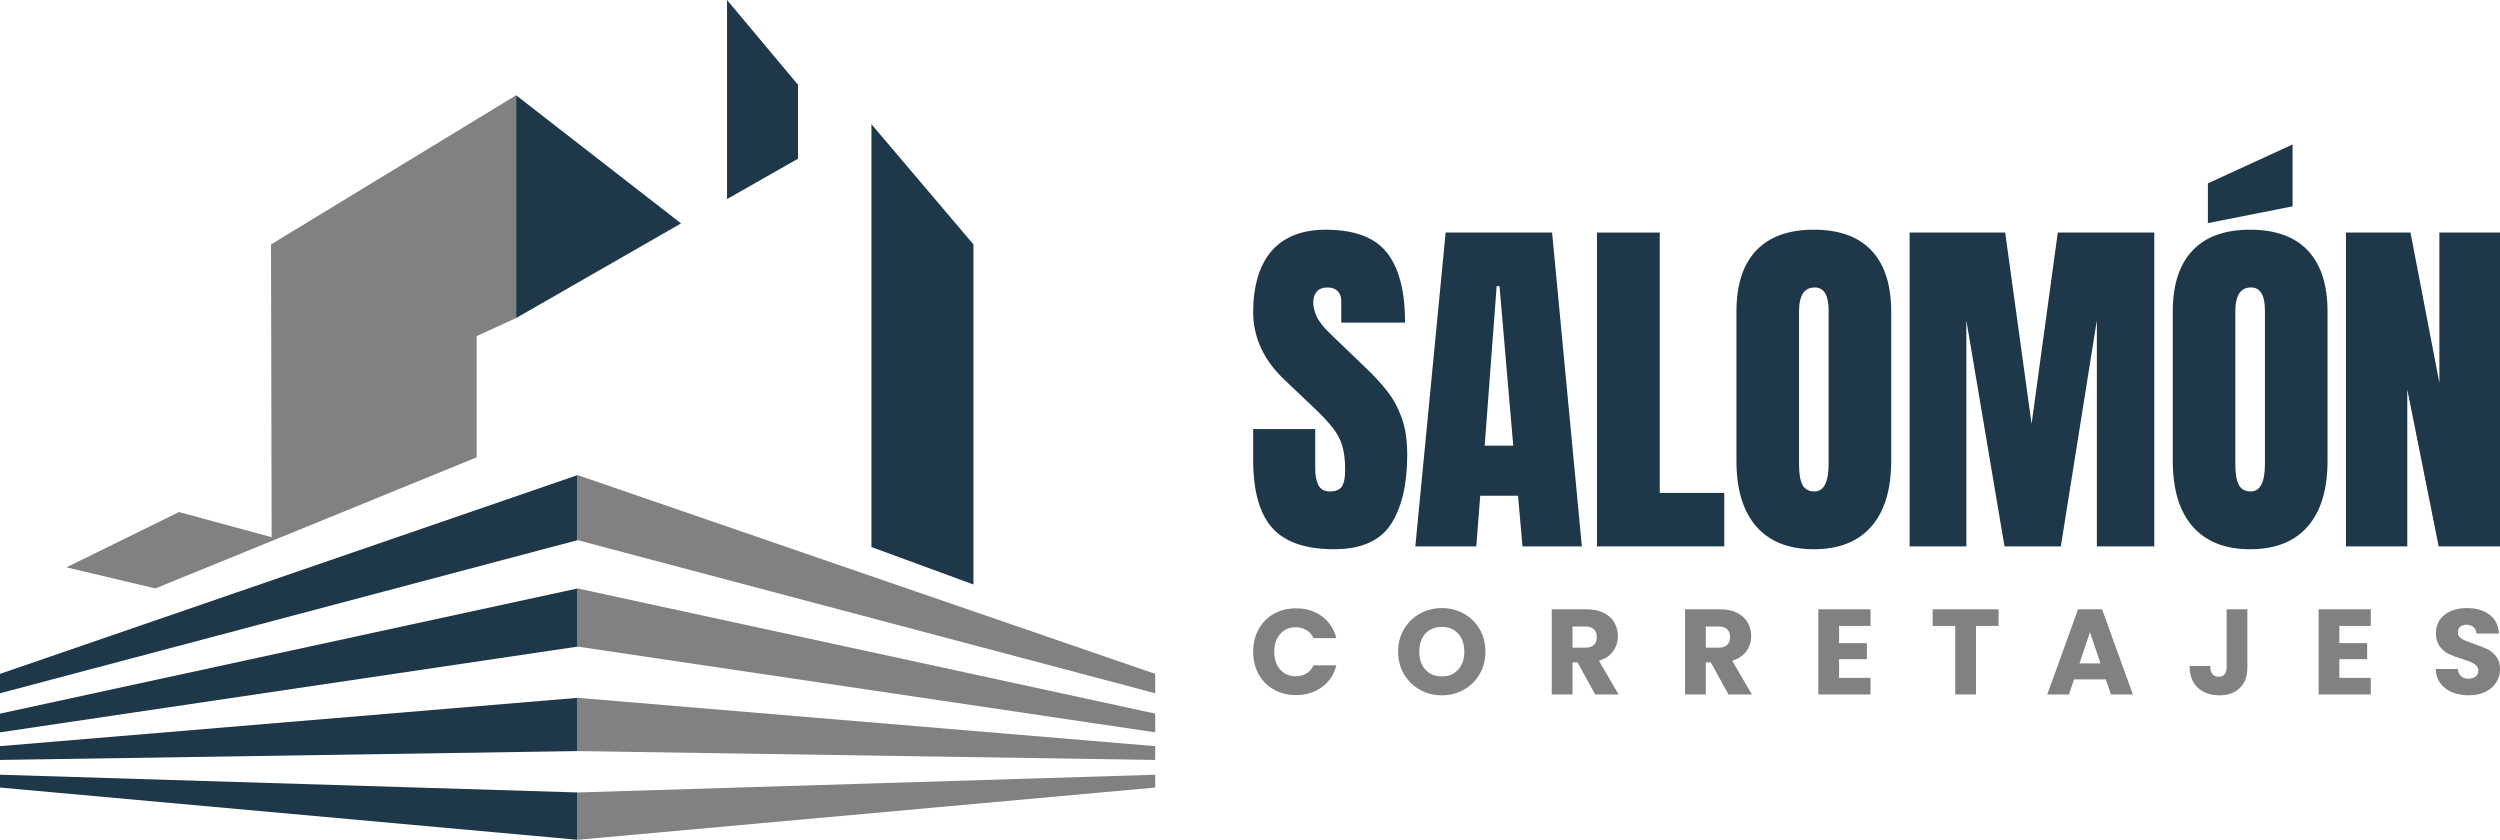
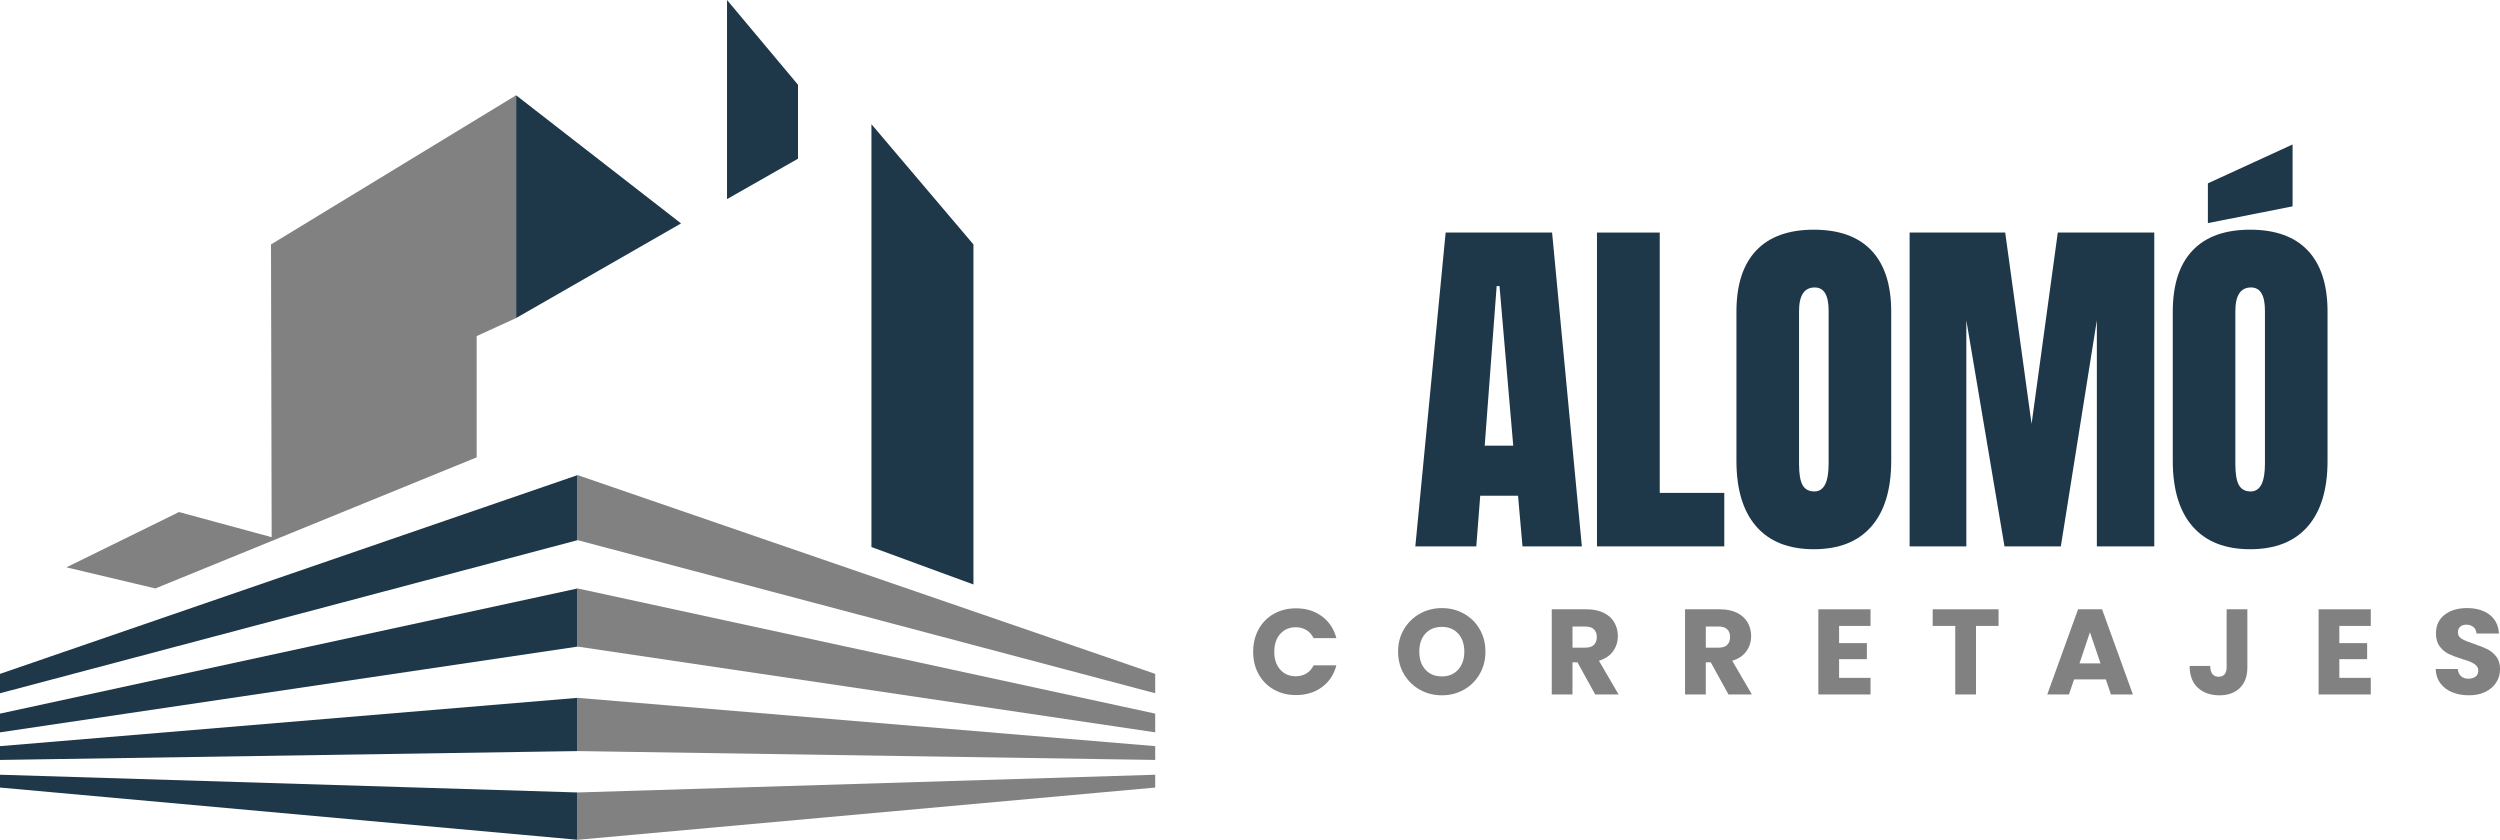
<svg xmlns="http://www.w3.org/2000/svg" id="Layer_2" data-name="Layer 2" viewBox="0 0 1571.74 527.97">
  <defs>
    <style> .cls-1 { fill: #818181; } .cls-1, .cls-2 { stroke-width: 0px; } .cls-2 { fill: #1e3849; } </style>
  </defs>
  <g id="Layer_1-2" data-name="Layer 1">
    <g>
      <g>
        <g>
          <g>
            <polygon class="cls-2" points="363.13 298.69 363.13 339.59 0 435.84 0 423.66 363.13 298.69" />
            <polygon class="cls-2" points="363.13 369.95 0 448.65 0 460.42 363.13 406.51 363.13 369.95" />
            <polygon class="cls-2" points="363.13 438.73 0 469.1 0 477.77 363.13 472.2 363.13 438.73" />
            <polygon class="cls-2" points="363.13 498.22 0 487.07 0 495.13 363.13 527.97 363.13 498.22" />
          </g>
          <g>
            <polygon class="cls-1" points="363.13 298.69 363.13 339.59 726.27 435.84 726.27 423.66 363.13 298.69" />
            <polygon class="cls-1" points="363.13 369.95 726.27 448.65 726.27 460.42 363.13 406.51 363.13 369.95" />
            <polygon class="cls-1" points="363.13 438.73 726.27 469.1 726.27 477.77 363.13 472.2 363.13 438.73" />
            <polygon class="cls-1" points="363.13 498.22 726.27 487.07 726.27 495.13 363.13 527.97 363.13 498.22" />
          </g>
        </g>
        <g>
          <polygon class="cls-2" points="547.87 343.92 547.87 78.08 612 153.68 612 367.47 547.87 343.92" />
          <polygon class="cls-2" points="457.08 0 501.7 53.29 501.7 99.77 457.08 125.18 457.08 0" />
          <polygon class="cls-2" points="428.17 140.46 324.47 199.95 324.47 59.9 428.17 140.46" />
          <polygon class="cls-1" points="324.47 59.9 324.47 199.95 299.68 211.31 299.68 287.53 97.67 369.95 41.76 356.68 112.54 321.92 170.79 337.73 170.38 153.68 324.47 59.9" />
        </g>
      </g>
      <g>
        <g>
          <path class="cls-1" d="m791.29,395.61c2.29-4.14,5.48-7.37,9.57-9.69,4.09-2.31,8.73-3.47,13.92-3.47,6.36,0,11.8,1.68,16.32,5.03,4.52,3.36,7.55,7.93,9.08,13.73h-14.34c-1.07-2.24-2.58-3.94-4.54-5.11-1.96-1.17-4.18-1.75-6.67-1.75-4.02,0-7.27,1.4-9.76,4.2-2.49,2.8-3.74,6.54-3.74,11.21s1.25,8.42,3.74,11.21c2.49,2.8,5.75,4.2,9.76,4.2,2.49,0,4.72-.58,6.67-1.75,1.96-1.17,3.47-2.87,4.54-5.11h14.34c-1.53,5.8-4.55,10.36-9.08,13.69-4.53,3.33-9.97,5-16.32,5-5.19,0-9.83-1.16-13.92-3.47-4.09-2.31-7.28-5.53-9.57-9.65s-3.43-8.82-3.43-14.11,1.14-10,3.43-14.15Z" />
          <path class="cls-1" d="m892.66,433.63c-4.2-2.34-7.53-5.61-9.99-9.8-2.47-4.2-3.7-8.91-3.7-14.15s1.23-9.94,3.7-14.11c2.47-4.17,5.8-7.42,9.99-9.76,4.2-2.34,8.81-3.51,13.85-3.51s9.65,1.17,13.84,3.51c4.2,2.34,7.5,5.59,9.92,9.76,2.41,4.17,3.62,8.87,3.62,14.11s-1.22,9.95-3.66,14.15c-2.44,4.2-5.75,7.46-9.92,9.8-4.17,2.34-8.77,3.51-13.81,3.51s-9.65-1.17-13.85-3.51Zm24.1-12.66c2.57-2.85,3.85-6.61,3.85-11.29s-1.28-8.51-3.85-11.33c-2.57-2.82-5.99-4.23-10.26-4.23s-7.77,1.4-10.34,4.2c-2.57,2.8-3.85,6.59-3.85,11.37s1.28,8.5,3.85,11.33,6.01,4.23,10.34,4.23,7.69-1.42,10.26-4.27Z" />
          <path class="cls-1" d="m1002.89,436.61l-11.14-20.21h-3.13v20.21h-13.04v-53.55h21.89c4.22,0,7.82.74,10.79,2.21,2.97,1.48,5.2,3.5,6.67,6.06,1.47,2.57,2.21,5.43,2.21,8.58,0,3.56-1.01,6.74-3.01,9.54-2.01,2.8-4.97,4.78-8.89,5.95l12.36,21.2h-14.72Zm-14.26-29.44h8.09c2.39,0,4.18-.58,5.38-1.75,1.19-1.17,1.79-2.82,1.79-4.96s-.6-3.63-1.79-4.81c-1.2-1.17-2.99-1.75-5.38-1.75h-8.09v13.27Z" />
          <path class="cls-1" d="m1086.69,436.61l-11.14-20.21h-3.13v20.21h-13.04v-53.55h21.89c4.22,0,7.82.74,10.79,2.21,2.97,1.48,5.2,3.5,6.67,6.06,1.47,2.57,2.21,5.43,2.21,8.58,0,3.56-1.01,6.74-3.01,9.54-2.01,2.8-4.97,4.78-8.89,5.95l12.36,21.2h-14.72Zm-14.26-29.44h8.09c2.39,0,4.18-.58,5.38-1.75,1.19-1.17,1.79-2.82,1.79-4.96s-.6-3.63-1.79-4.81c-1.2-1.17-2.99-1.75-5.38-1.75h-8.09v13.27Z" />
          <path class="cls-1" d="m1156.23,393.51v10.83h17.47v10.07h-17.47v11.75h19.76v10.45h-32.8v-53.55h32.8v10.45h-19.76Z" />
          <path class="cls-1" d="m1256.49,383.06v10.45h-14.19v43.1h-13.04v-43.1h-14.19v-10.45h41.42Z" />
          <path class="cls-1" d="m1323.94,427.15h-19.99l-3.2,9.46h-13.65l19.37-53.55h15.1l19.37,53.55h-13.81l-3.2-9.46Zm-3.36-10.07l-6.64-19.6-6.56,19.6h13.2Z" />
          <path class="cls-1" d="m1412.91,383.06v36.46c0,5.64-1.59,9.99-4.77,13.04-3.18,3.05-7.46,4.58-12.85,4.58s-10.17-1.6-13.58-4.81c-3.41-3.2-5.11-7.75-5.11-13.65h12.97c0,2.24.46,3.93,1.37,5.07s2.24,1.72,3.97,1.72c1.58,0,2.8-.51,3.66-1.53.86-1.02,1.3-2.49,1.3-4.42v-36.46h13.04Z" />
          <path class="cls-1" d="m1470.74,393.51v10.83h17.47v10.07h-17.47v11.75h19.76v10.45h-32.8v-53.55h32.8v10.45h-19.76Z" />
          <path class="cls-1" d="m1541.69,435.23c-3.1-1.27-5.58-3.15-7.44-5.64-1.86-2.49-2.83-5.49-2.94-9h13.88c.2,1.98.89,3.5,2.06,4.54,1.17,1.04,2.7,1.56,4.58,1.56s3.46-.44,4.58-1.33c1.12-.89,1.68-2.12,1.68-3.7,0-1.32-.45-2.41-1.33-3.28-.89-.86-1.98-1.58-3.28-2.14s-3.14-1.19-5.53-1.91c-3.46-1.07-6.28-2.14-8.47-3.2-2.19-1.07-4.07-2.64-5.64-4.73-1.58-2.08-2.36-4.81-2.36-8.16,0-4.98,1.8-8.89,5.42-11.71,3.61-2.82,8.31-4.23,14.11-4.23s10.65,1.41,14.26,4.23c3.61,2.82,5.54,6.75,5.8,11.78h-14.11c-.1-1.73-.74-3.09-1.91-4.08s-2.67-1.49-4.5-1.49c-1.58,0-2.85.42-3.81,1.26s-1.45,2.05-1.45,3.62c0,1.73.81,3.08,2.44,4.04,1.63.97,4.17,2.01,7.63,3.13,3.46,1.17,6.27,2.29,8.43,3.36,2.16,1.07,4.03,2.62,5.61,4.65,1.58,2.03,2.36,4.65,2.36,7.86s-.78,5.82-2.33,8.31c-1.55,2.49-3.8,4.47-6.75,5.95-2.95,1.48-6.43,2.21-10.45,2.21s-7.43-.64-10.53-1.91Z" />
        </g>
        <g>
-           <path class="cls-2" d="m838.76,345.3c-18.01,0-31-4.48-38.96-13.45-7.96-8.97-11.94-23.24-11.94-42.82v-19.28h39.01v24.66c0,4.56.69,8.13,2.07,10.71,1.38,2.58,3.79,3.87,7.23,3.87s6.07-1.05,7.45-3.14c1.38-2.09,2.07-5.53,2.07-10.31,0-6.05-.6-11.12-1.79-15.19-1.2-4.07-3.27-7.96-6.22-11.66-2.95-3.7-7.04-8.02-12.27-12.95l-17.71-16.81c-13.23-12.48-19.84-26.75-19.84-42.82s3.9-29.63,11.71-38.45c7.81-8.82,19.11-13.23,33.91-13.23,18.08,0,30.92,4.82,38.51,14.46,7.58,9.64,11.38,24.29,11.38,43.94h-40.13v-13.56c0-2.69-.77-4.78-2.3-6.28-1.53-1.49-3.61-2.24-6.22-2.24-3.14,0-5.44.88-6.89,2.63-1.46,1.76-2.19,4.02-2.19,6.78s.75,5.76,2.24,8.97c1.49,3.21,4.45,6.91,8.86,11.1l22.76,21.86c4.56,4.34,8.74,8.91,12.55,13.73s6.88,10.43,9.19,16.82c2.32,6.39,3.48,14.18,3.48,23.37,0,18.54-3.42,33.05-10.26,43.55-6.84,10.5-18.74,15.75-35.7,15.75Z" />
          <path class="cls-2" d="m889.81,343.51l19.06-197.3h66.92l18.72,197.3h-37.33l-2.8-31.84h-23.77l-2.47,31.84h-38.34Zm43.61-63.34h17.94l-8.63-100.33h-1.79l-7.51,100.33Z" />
          <path class="cls-2" d="m1004.01,343.51v-197.3h39.46v163.67h40.58v33.63h-80.04Z" />
          <path class="cls-2" d="m1140.34,345.3c-15.77,0-27.82-4.76-36.15-14.29-8.33-9.53-12.5-23.3-12.5-41.31v-93.72c0-16.89,4.13-29.71,12.39-38.45,8.26-8.74,20.35-13.12,36.27-13.12s28.01,4.37,36.26,13.12c8.26,8.74,12.39,21.56,12.39,38.45v93.72c0,18.01-4.17,31.78-12.5,41.31-8.33,9.53-20.38,14.29-36.15,14.29Zm.34-36.32c5.98,0,8.97-5.79,8.97-17.38v-96.3c0-9.71-2.91-14.57-8.74-14.57-6.58,0-9.86,4.97-9.86,14.91v96.18c0,6.13.75,10.52,2.24,13.17,1.49,2.65,3.96,3.98,7.4,3.98Z" />
          <path class="cls-2" d="m1200.57,343.51v-197.3h60.09l16.59,120.29,16.48-120.29h60.65v197.3h-36.1v-142.15l-22.64,142.15h-35.42l-23.99-142.15v142.15h-35.65Z" />
          <path class="cls-2" d="m1414.66,345.3c-15.77,0-27.82-4.76-36.15-14.29-8.33-9.53-12.5-23.3-12.5-41.31v-93.72c0-16.89,4.13-29.71,12.39-38.45,8.26-8.74,20.35-13.12,36.27-13.12s28.01,4.37,36.26,13.12c8.26,8.74,12.39,21.56,12.39,38.45v93.72c0,18.01-4.17,31.78-12.5,41.31-8.33,9.53-20.38,14.29-36.15,14.29Zm-26.57-205.03v-25l53.25-24.44v38.9l-53.25,10.54Zm26.9,168.71c5.98,0,8.97-5.79,8.97-17.38v-96.3c0-9.71-2.91-14.57-8.74-14.57-6.58,0-9.86,4.97-9.86,14.91v96.18c0,6.13.75,10.52,2.24,13.17,1.49,2.65,3.96,3.98,7.4,3.98Z" />
-           <path class="cls-2" d="m1474.89,343.51v-197.3h40.58l18.16,94.5v-94.5h38.11v197.3h-38.56l-19.73-98.65v98.65h-38.56Z" />
        </g>
      </g>
    </g>
  </g>
</svg>